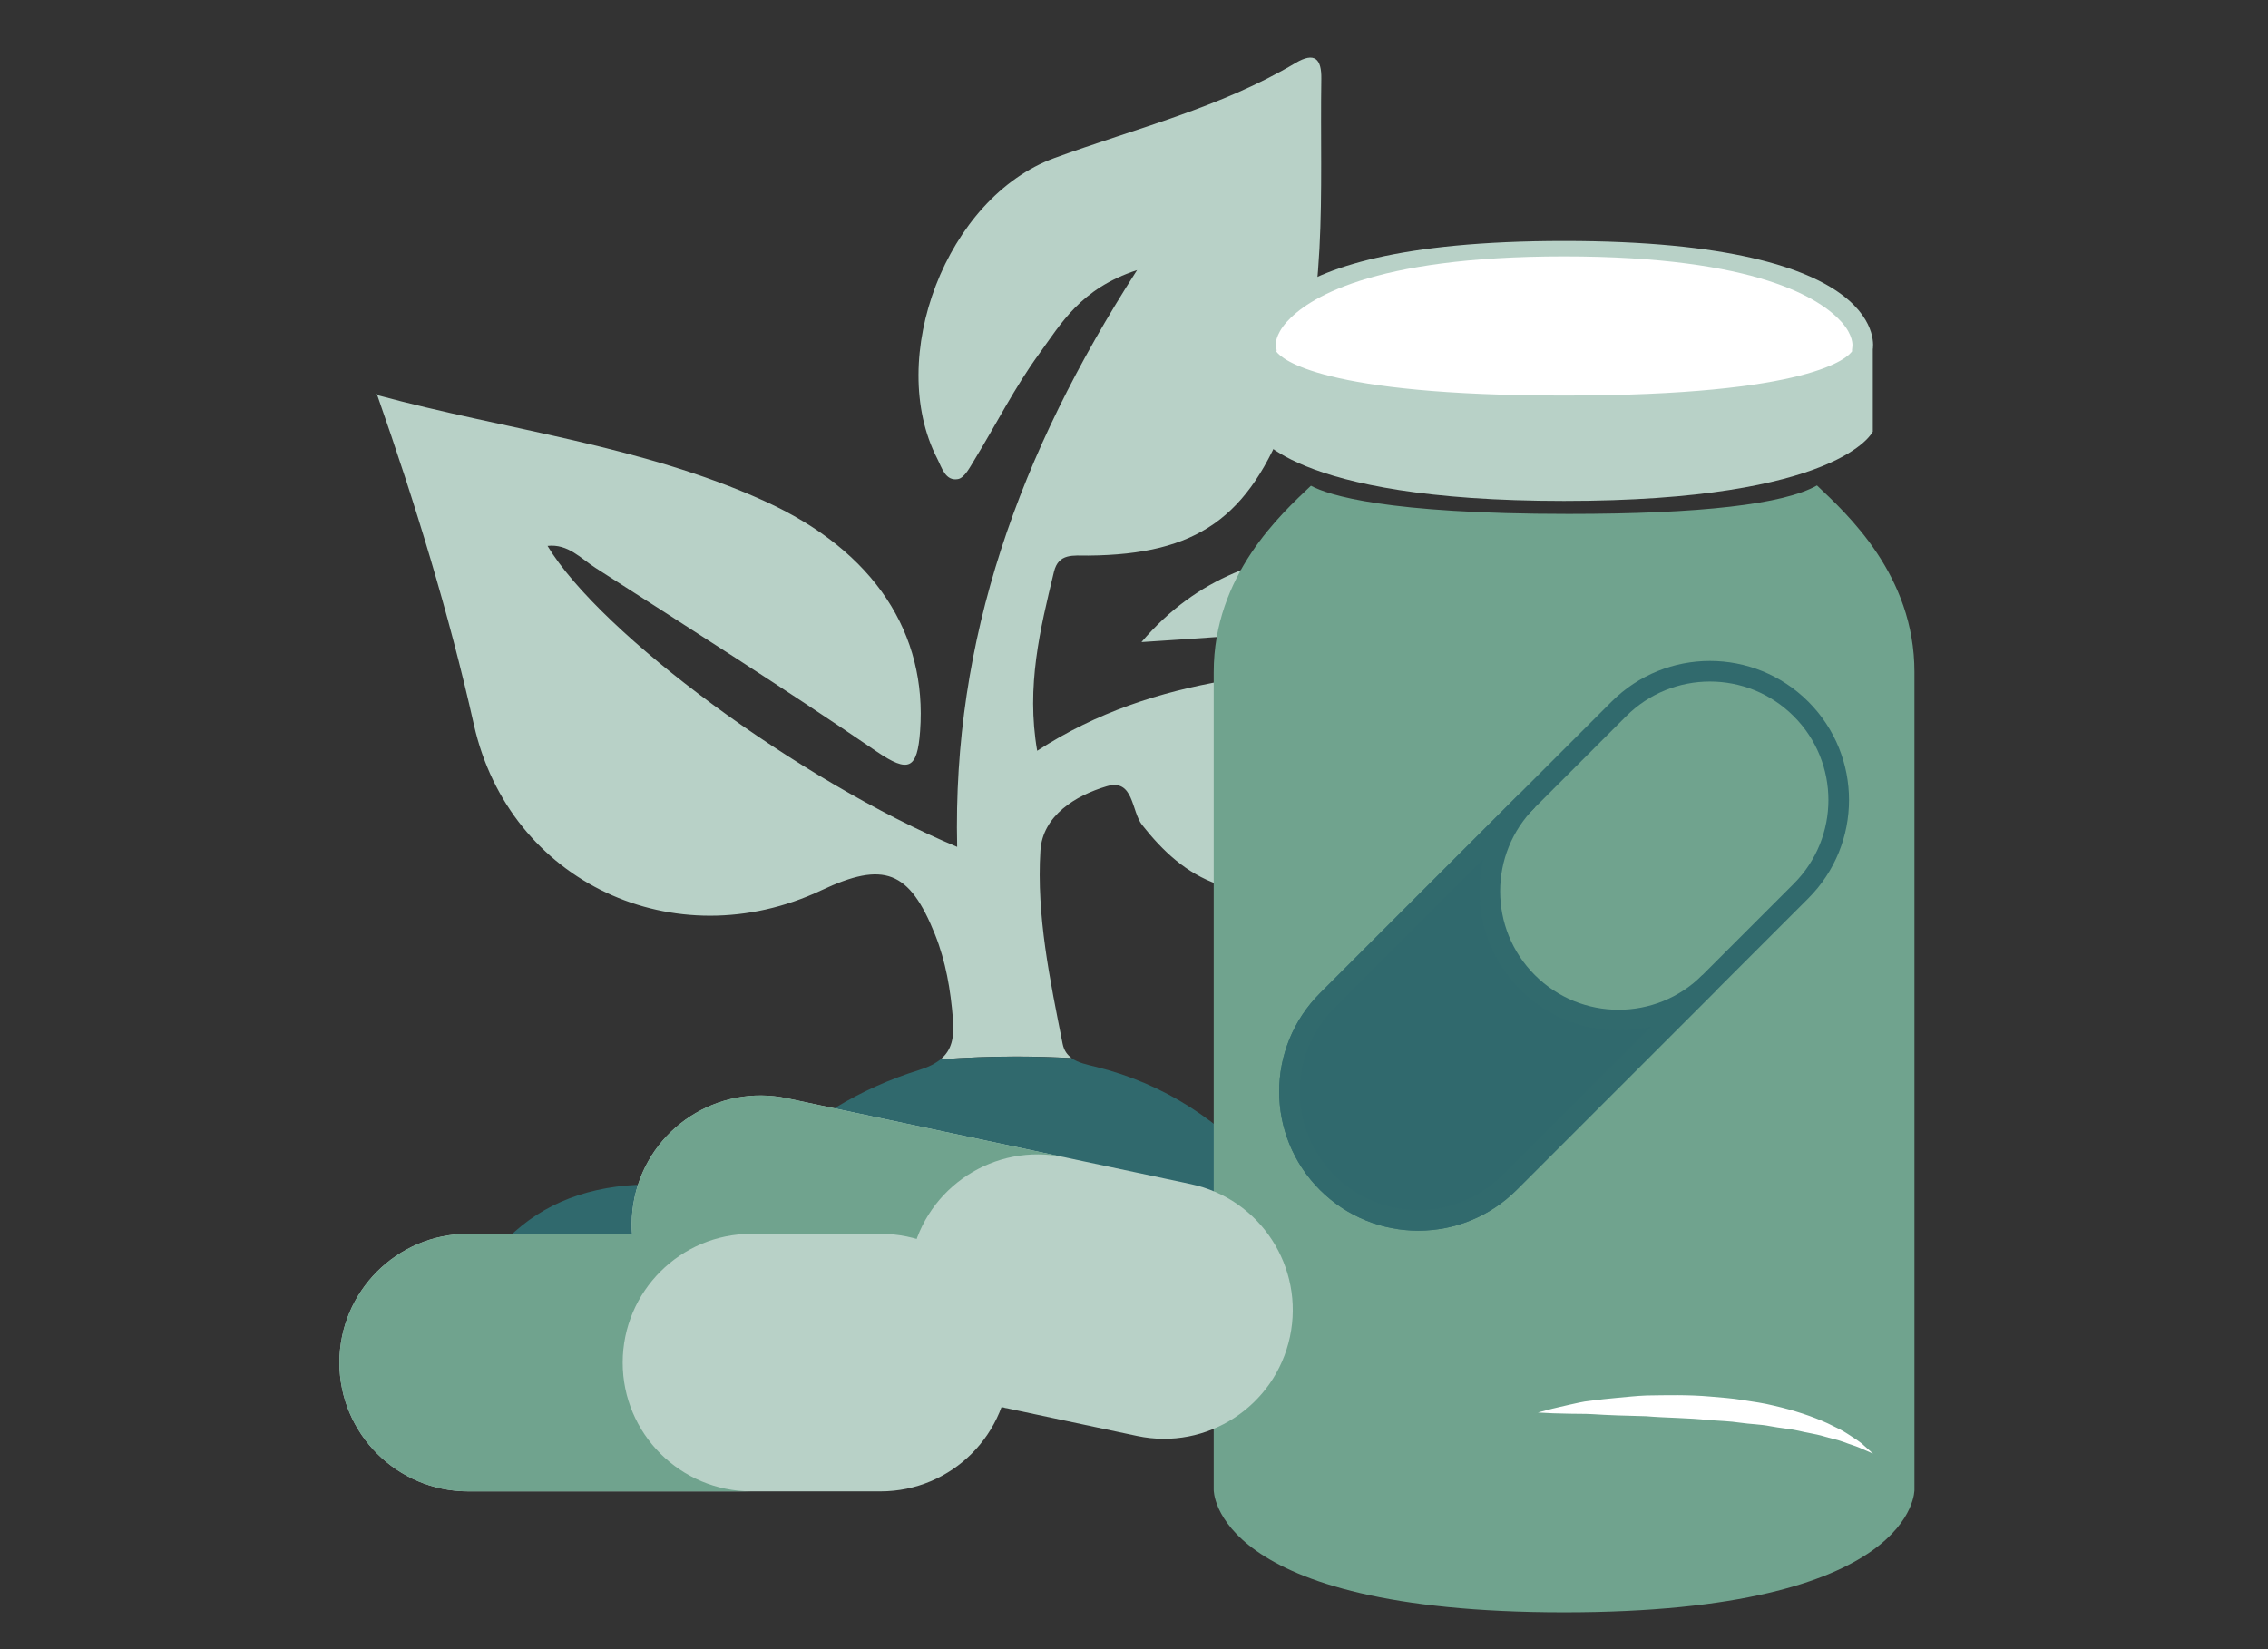
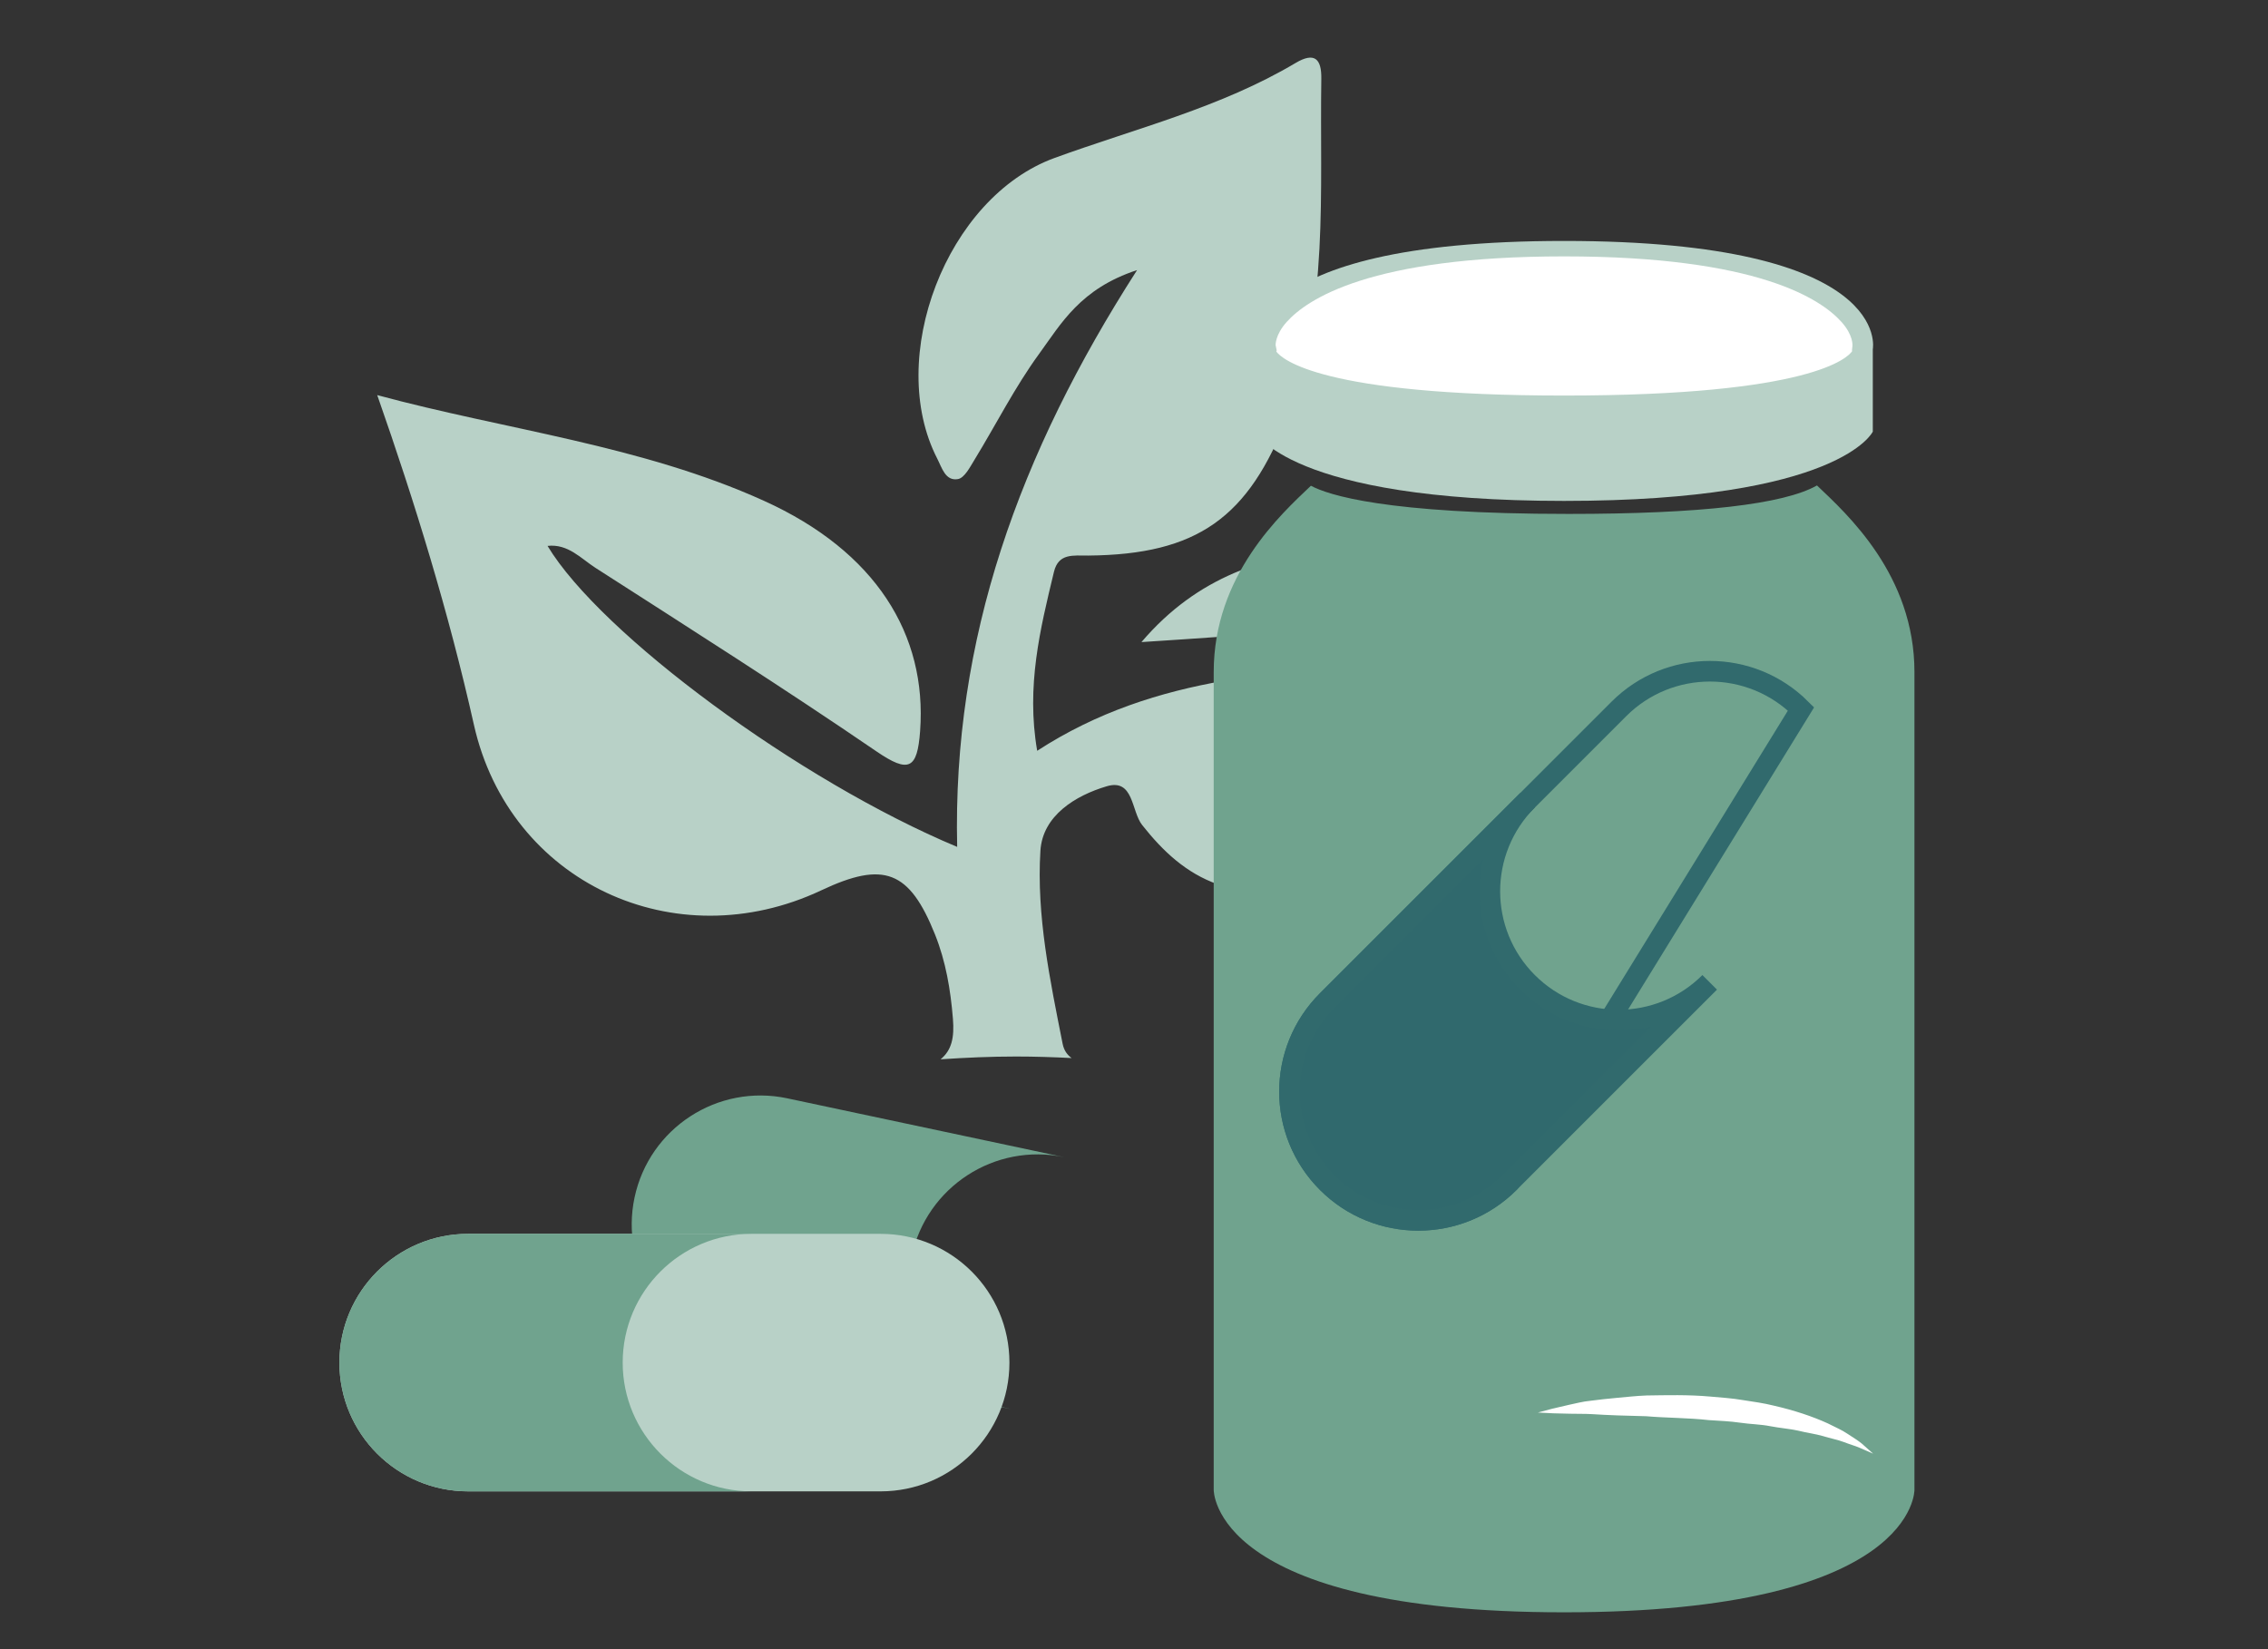
<svg xmlns="http://www.w3.org/2000/svg" version="1.1" id="Calque_1" x="0px" y="0px" width="110px" height="80px" viewBox="0 0 110 80" enable-background="new 0 0 110 80" xml:space="preserve">
  <rect x="0" y="0" width="110" height="80" fill="#333333" stroke="none" />
  <g>
    <path fill="#70A38E" d="M52.818,51.662c0.006,0.002,0.012,0.004,0.02,0.005C52.83,51.666,52.824,51.664,52.818,51.662z" />
    <path fill="#B8D1C7" d="M39.834,43.189c3.034-1.432,4.272-0.963,5.516,2.144c0.523,1.308,0.754,2.681,0.868,4.09   c0.073,0.903-0.056,1.521-0.599,1.964l0,0c1.209-0.082,2.429-0.136,3.664-0.136c0.906,0,1.802,0.03,2.693,0.074v0.001   c-0.211-0.151-0.371-0.364-0.437-0.692c-0.613-3.093-1.273-6.215-1.078-9.364c0.106-1.706,1.702-2.68,3.215-3.128   c1.318-0.394,1.189,1.21,1.72,1.879c1.006,1.274,2.131,2.333,3.664,2.875c4.959,1.734,9.674,0.949,13.564-2.379   c3.279-2.809,5.884-6.397,10.234-8.298c-4.159-1.651-7.805-3.128-11.473-4.546c-2.06-0.794-4.203-1.313-6.423-1.086   c-3.563,0.365-6.862,1.348-9.6,4.56c2.825-0.171,5.089-0.387,7.354-0.426c3.354-0.058,4.604,0.288,6.172,1.427   c-6.351,0.403-12.769,0.497-18.583,4.272c-0.542-3.135,0.145-5.909,0.813-8.68c0.222-0.919,0.941-0.784,1.67-0.79   c5.273-0.048,7.779-1.828,9.658-6.765C64.473,14.873,64,9.319,64.085,3.819c0.015-0.953-0.317-1.318-1.25-0.763   c-3.647,2.168-7.749,3.171-11.689,4.607c-5.257,1.918-8.197,9.71-5.69,14.582c0.229,0.447,0.396,1.103,1.007,0.995   c0.313-0.055,0.58-0.576,0.797-0.93c1.049-1.715,1.959-3.527,3.139-5.146c1.059-1.452,1.994-3.161,4.75-4.062   c-5.73,8.92-8.958,17.904-8.725,27.98c-7.668-3.205-17.3-10.329-19.868-14.601c0.995-0.111,1.619,0.611,2.322,1.063   c4.566,2.932,9.149,5.841,13.628,8.903c1.58,1.08,1.984,0.855,2.12-0.979c0.346-4.693-2.163-8.724-7.57-11.173   c-5.958-2.699-12.5-3.435-18.76-5.129c1.841,5.25,3.469,10.55,4.69,15.995C24.703,42.809,32.743,46.532,39.834,43.189z" />
-     <path fill="#70A38E" d="M18.205,19.141c0.031,0.009,0.063,0.017,0.094,0.024c-0.008-0.021-0.015-0.043-0.022-0.064L18.205,19.141z" />
    <path fill="#70A38E" d="M45.274,51.611c-0.039,0.021-0.075,0.045-0.117,0.063C45.199,51.656,45.235,51.635,45.274,51.611z" />
    <path fill="#70A38E" d="M52.508,51.575c0.008,0.002,0.016,0.006,0.024,0.008C52.523,51.581,52.518,51.577,52.508,51.575z" />
    <path fill="#70A38E" d="M44.997,51.749c-0.123,0.051-0.249,0.101-0.394,0.146C44.748,51.85,44.876,51.8,44.997,51.749z" />
    <path fill="#70A38E" d="M52.227,51.468c0.006,0.003,0.012,0.005,0.02,0.009C52.238,51.473,52.232,51.471,52.227,51.468z" />
  </g>
-   <path fill="#30696D" d="M45.619,51.387c-0.247,0.2-0.571,0.37-1.016,0.51c-2.872,0.893-5.457,2.432-7.537,4.621  c-1.022,1.078-1.97,1.276-3.435,1.084c-6.165-0.813-10.161,1.869-11.801,7.479c-0.551,1.884-0.412,2.613,1.849,2.604  c18.132-0.076,36.266-0.072,54.397-0.008c2.41,0.01,2.146-0.849,1.226-2.376c-3.259-5.405-8.188-7.413-14.258-6.903  c-1.558,0.131-2.565-0.203-3.595-1.41c-2.199-2.584-4.967-4.416-8.305-5.24c-0.427-0.104-0.855-0.191-1.17-0.418  c-0.892-0.044-1.787-0.074-2.692-0.074C48.048,51.251,46.828,51.305,45.619,51.387z" />
  <g>
    <g>
      <path fill="#70A38E" d="M88.125,23.549c-1.611,0.912-5.637,1.381-12.046,1.381c-8.874,0-11.663-0.917-12.498-1.367    c-1.454,1.381-4.715,4.336-4.715,9.043c0,5.03,0,39.658,0,39.658s-0.122,5.948,16.993,5.948c17.117,0,16.994-5.948,16.994-5.948    s0-34.625,0-39.658C92.854,27.885,89.573,24.926,88.125,23.549z" />
      <g>
        <path fill="#B8D1C7" d="M75.859,11.688c-16.026,0-14.973,5.25-14.973,5.25v4c0,0,1.568,3.361,14.973,3.361     s14.974-3.361,14.974-3.361v-4C90.833,16.938,91.889,11.688,75.859,11.688z" />
        <path fill="#FFFFFF" d="M75.859,19.188c-11.756,0-13.688-1.767-13.957-2.135l0.018-0.055l-0.052-0.257v0.001     c0.003,0-0.031-0.489,0.538-1.124c0.98-1.095,4.033-3.181,13.453-3.181s12.474,2.086,13.455,3.181     c0.58,0.647,0.533,1.142,0.531,1.163l-0.023,0.213l0.01,0.039C89.63,17.336,87.895,19.188,75.859,19.188z" />
      </g>
    </g>
    <path fill="#FFFFFF" d="M74.588,68.521c0,0,0.255-0.067,0.701-0.186c0.225-0.053,0.497-0.113,0.809-0.188   c0.313-0.063,0.66-0.162,1.053-0.198c0.394-0.05,0.818-0.101,1.271-0.14c0.458-0.039,0.922-0.096,1.439-0.115   c0.981-0.014,2.008-0.043,3.082,0.052c0.531,0.049,1.063,0.08,1.58,0.17c0.518,0.079,1.023,0.149,1.513,0.272   c0.976,0.223,1.868,0.52,2.601,0.854c0.361,0.184,0.698,0.324,0.971,0.512c0.275,0.18,0.516,0.329,0.695,0.477   c0.348,0.311,0.545,0.486,0.545,0.486s-0.24-0.105-0.66-0.289c-0.207-0.09-0.477-0.164-0.766-0.277   c-0.288-0.111-0.645-0.174-1.004-0.287c-0.365-0.107-0.784-0.158-1.206-0.264c-0.425-0.094-0.894-0.127-1.358-0.217   c-0.467-0.093-0.971-0.096-1.465-0.17c-0.498-0.074-1.008-0.09-1.516-0.125c-1.001-0.113-2.064-0.104-3.035-0.188   c-0.938-0.021-1.852-0.05-2.626-0.101c-0.389-0.023-0.752-0.008-1.069-0.02c-0.319-0.008-0.601-0.016-0.83-0.021   C74.852,68.536,74.588,68.521,74.588,68.521z" />
  </g>
  <g>
-     <path fill="none" stroke="#316A6D" stroke-miterlimit="10" d="M87.351,34.391c2.438,2.438,2.438,6.394,0,8.833L73.204,57.37   c-2.438,2.438-6.394,2.438-8.833-0.001l0,0c-2.439-2.438-2.439-6.394,0-8.833l14.146-14.146   C80.956,31.952,84.911,31.952,87.351,34.391L87.351,34.391z" />
+     <path fill="none" stroke="#316A6D" stroke-miterlimit="10" d="M87.351,34.391L73.204,57.37   c-2.438,2.438-6.394,2.438-8.833-0.001l0,0c-2.439-2.438-2.439-6.394,0-8.833l14.146-14.146   C80.956,31.952,84.911,31.952,87.351,34.391L87.351,34.391z" />
    <path fill="#30696D" stroke="#316A6D" stroke-miterlimit="10" d="M74.087,47.653c-2.438-2.439-2.438-6.395,0-8.833l-9.716,9.716   c-2.439,2.439-2.439,6.395,0,8.833c2.439,2.439,6.395,2.439,8.833,0l9.717-9.716C80.481,50.093,76.526,50.092,74.087,47.653z" />
  </g>
  <g>
-     <path fill="#B8D1C7" d="M62.563,64.847c-0.717,3.374-4.033,5.527-7.406,4.812l-19.57-4.16c-3.373-0.717-5.527-4.034-4.81-7.407l0,0   c0.717-3.374,4.034-5.528,7.408-4.812l19.567,4.159C61.127,58.156,63.281,61.474,62.563,64.847L62.563,64.847z" />
    <path fill="#70A38E" d="M44.216,60.947c0.718-3.374,4.035-5.528,7.408-4.811l-13.44-2.857c-3.375-0.717-6.691,1.438-7.408,4.812   c-0.717,3.373,1.437,6.69,4.811,7.407l13.44,2.857C45.653,67.639,43.5,64.321,44.216,60.947z" />
  </g>
  <g>
    <path fill="#B8D1C7" d="M48.958,66.099c0,3.449-2.796,6.245-6.246,6.246H22.706c-3.448,0-6.245-2.797-6.245-6.246l0,0   c0-3.449,2.796-6.246,6.246-6.246h20.004C46.162,59.853,48.958,62.649,48.958,66.099L48.958,66.099z" />
    <path fill="#70A38E" d="M30.201,66.099c0.001-3.449,2.797-6.246,6.246-6.246h-13.74c-3.45,0-6.247,2.797-6.246,6.246   c0,3.449,2.797,6.246,6.246,6.245l13.741,0.001C32.998,72.345,30.202,69.548,30.201,66.099z" />
  </g>
</svg>